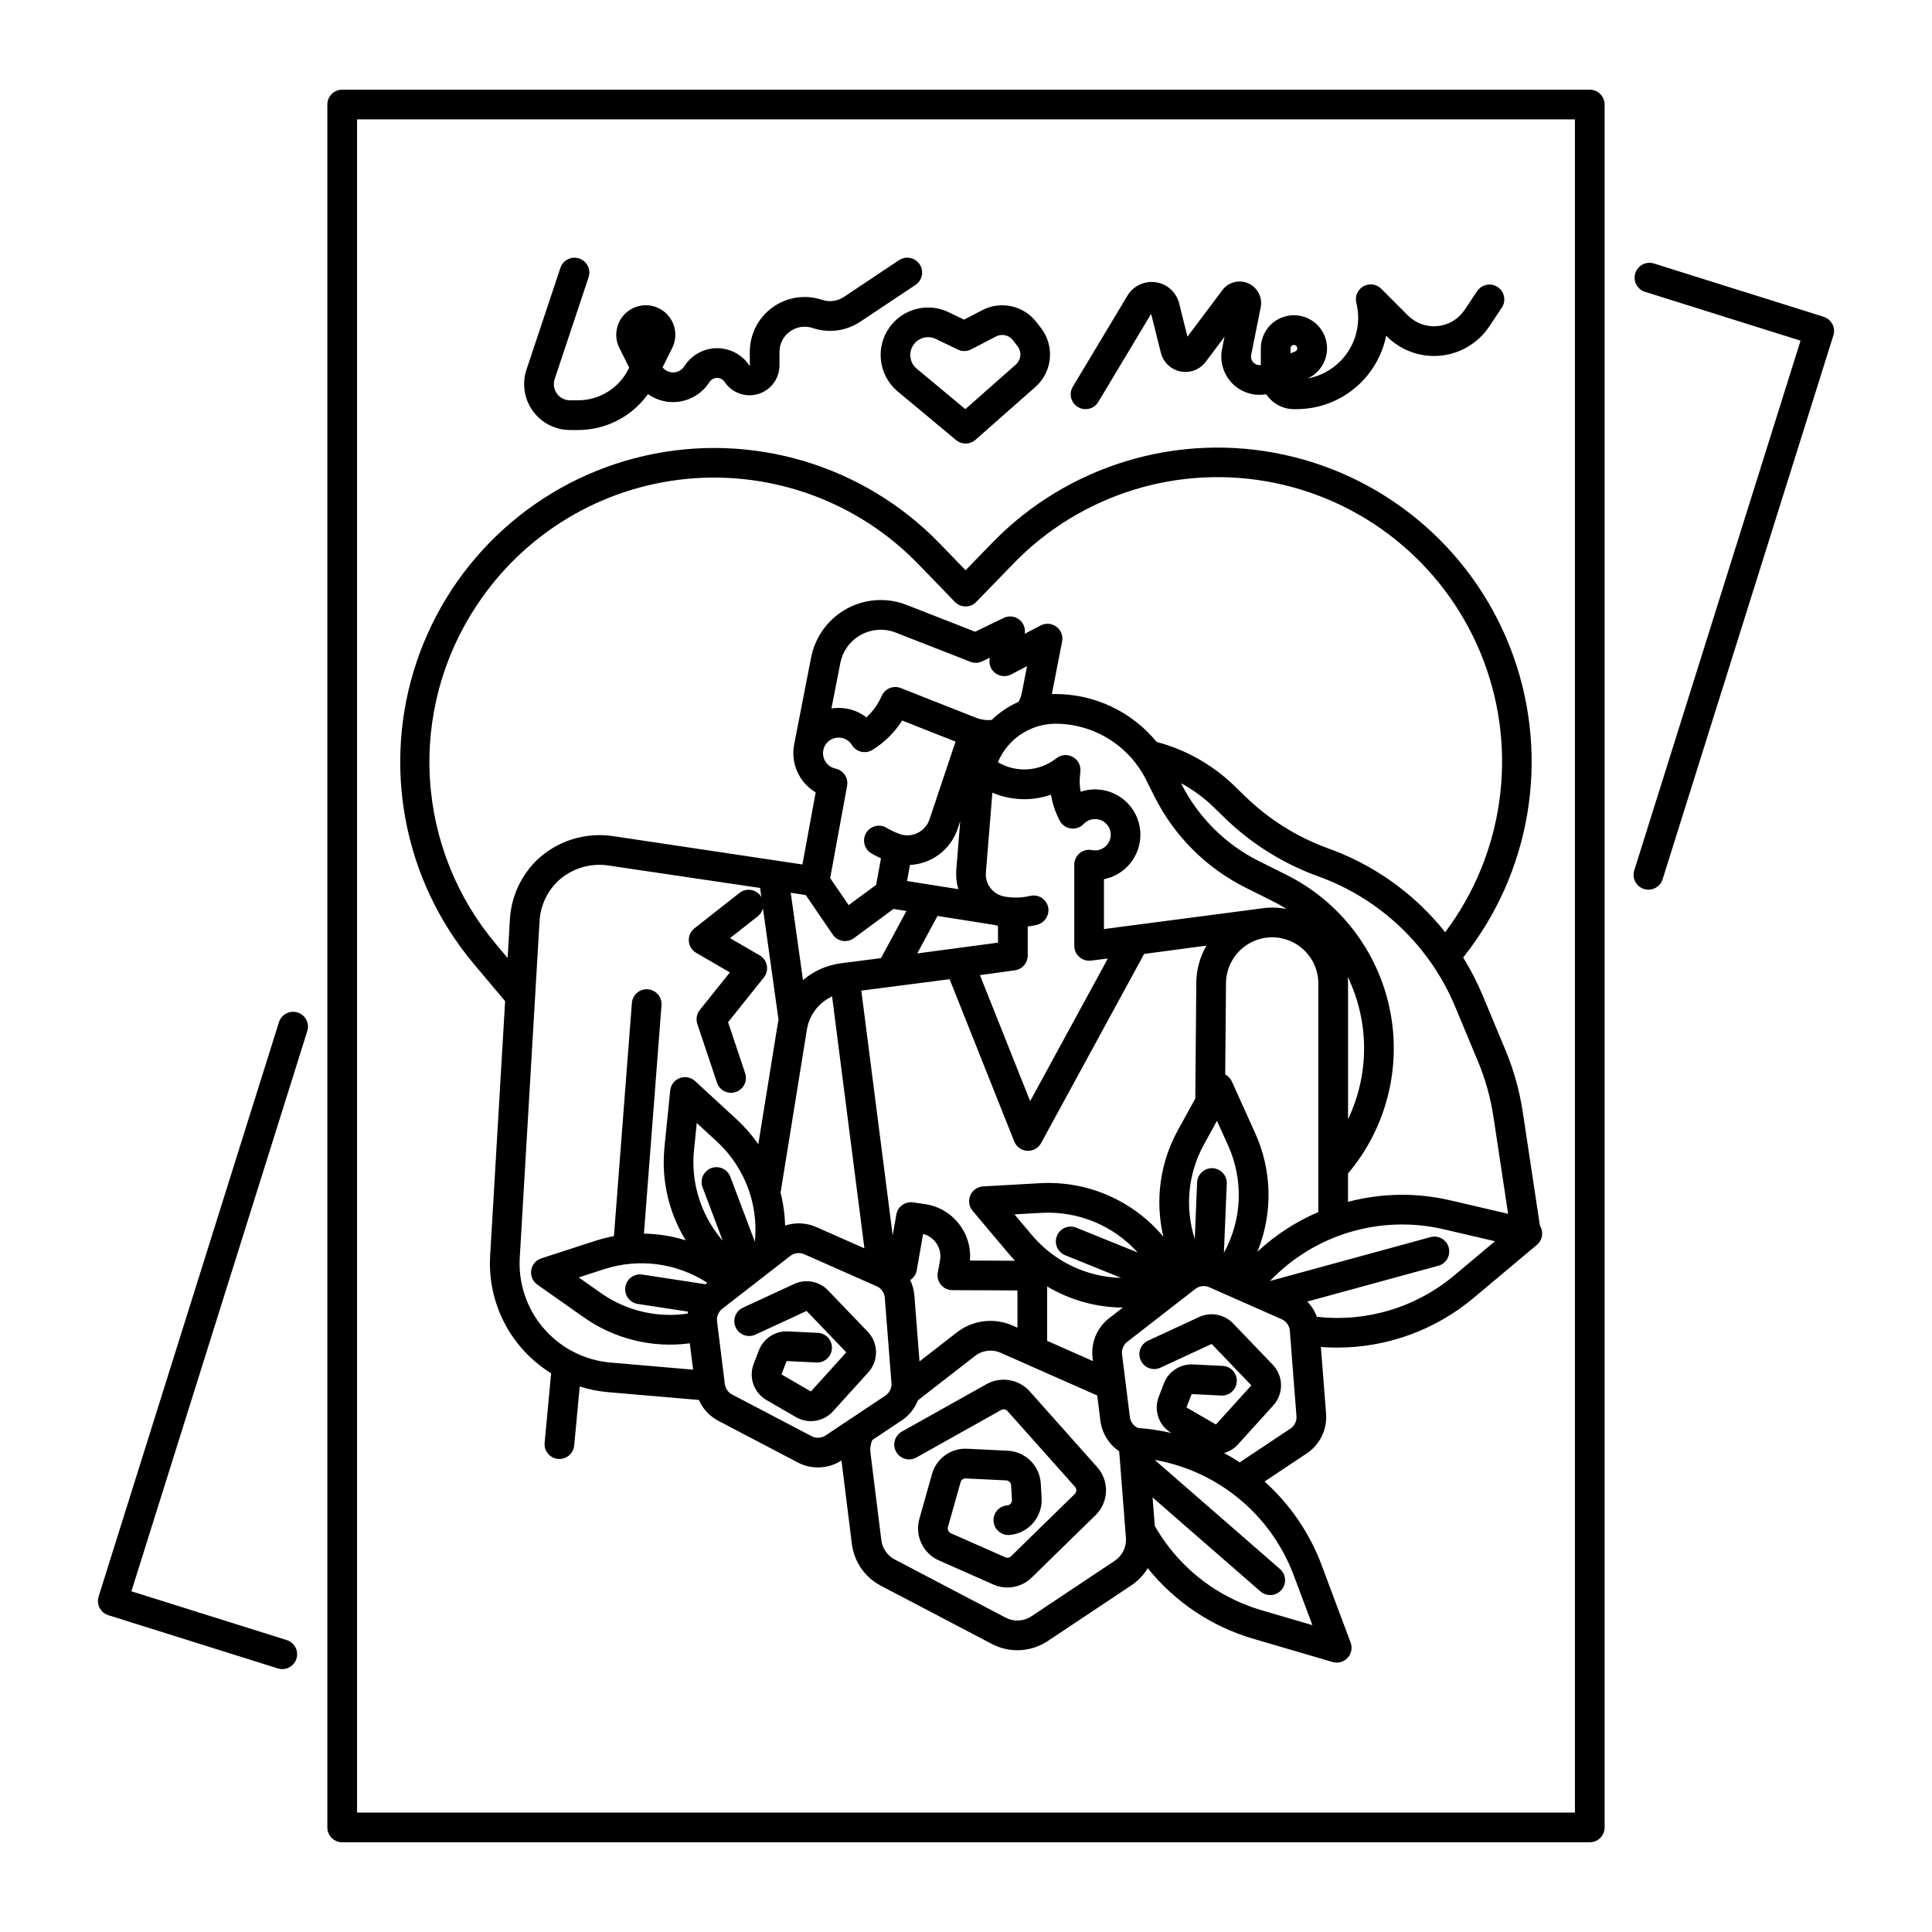
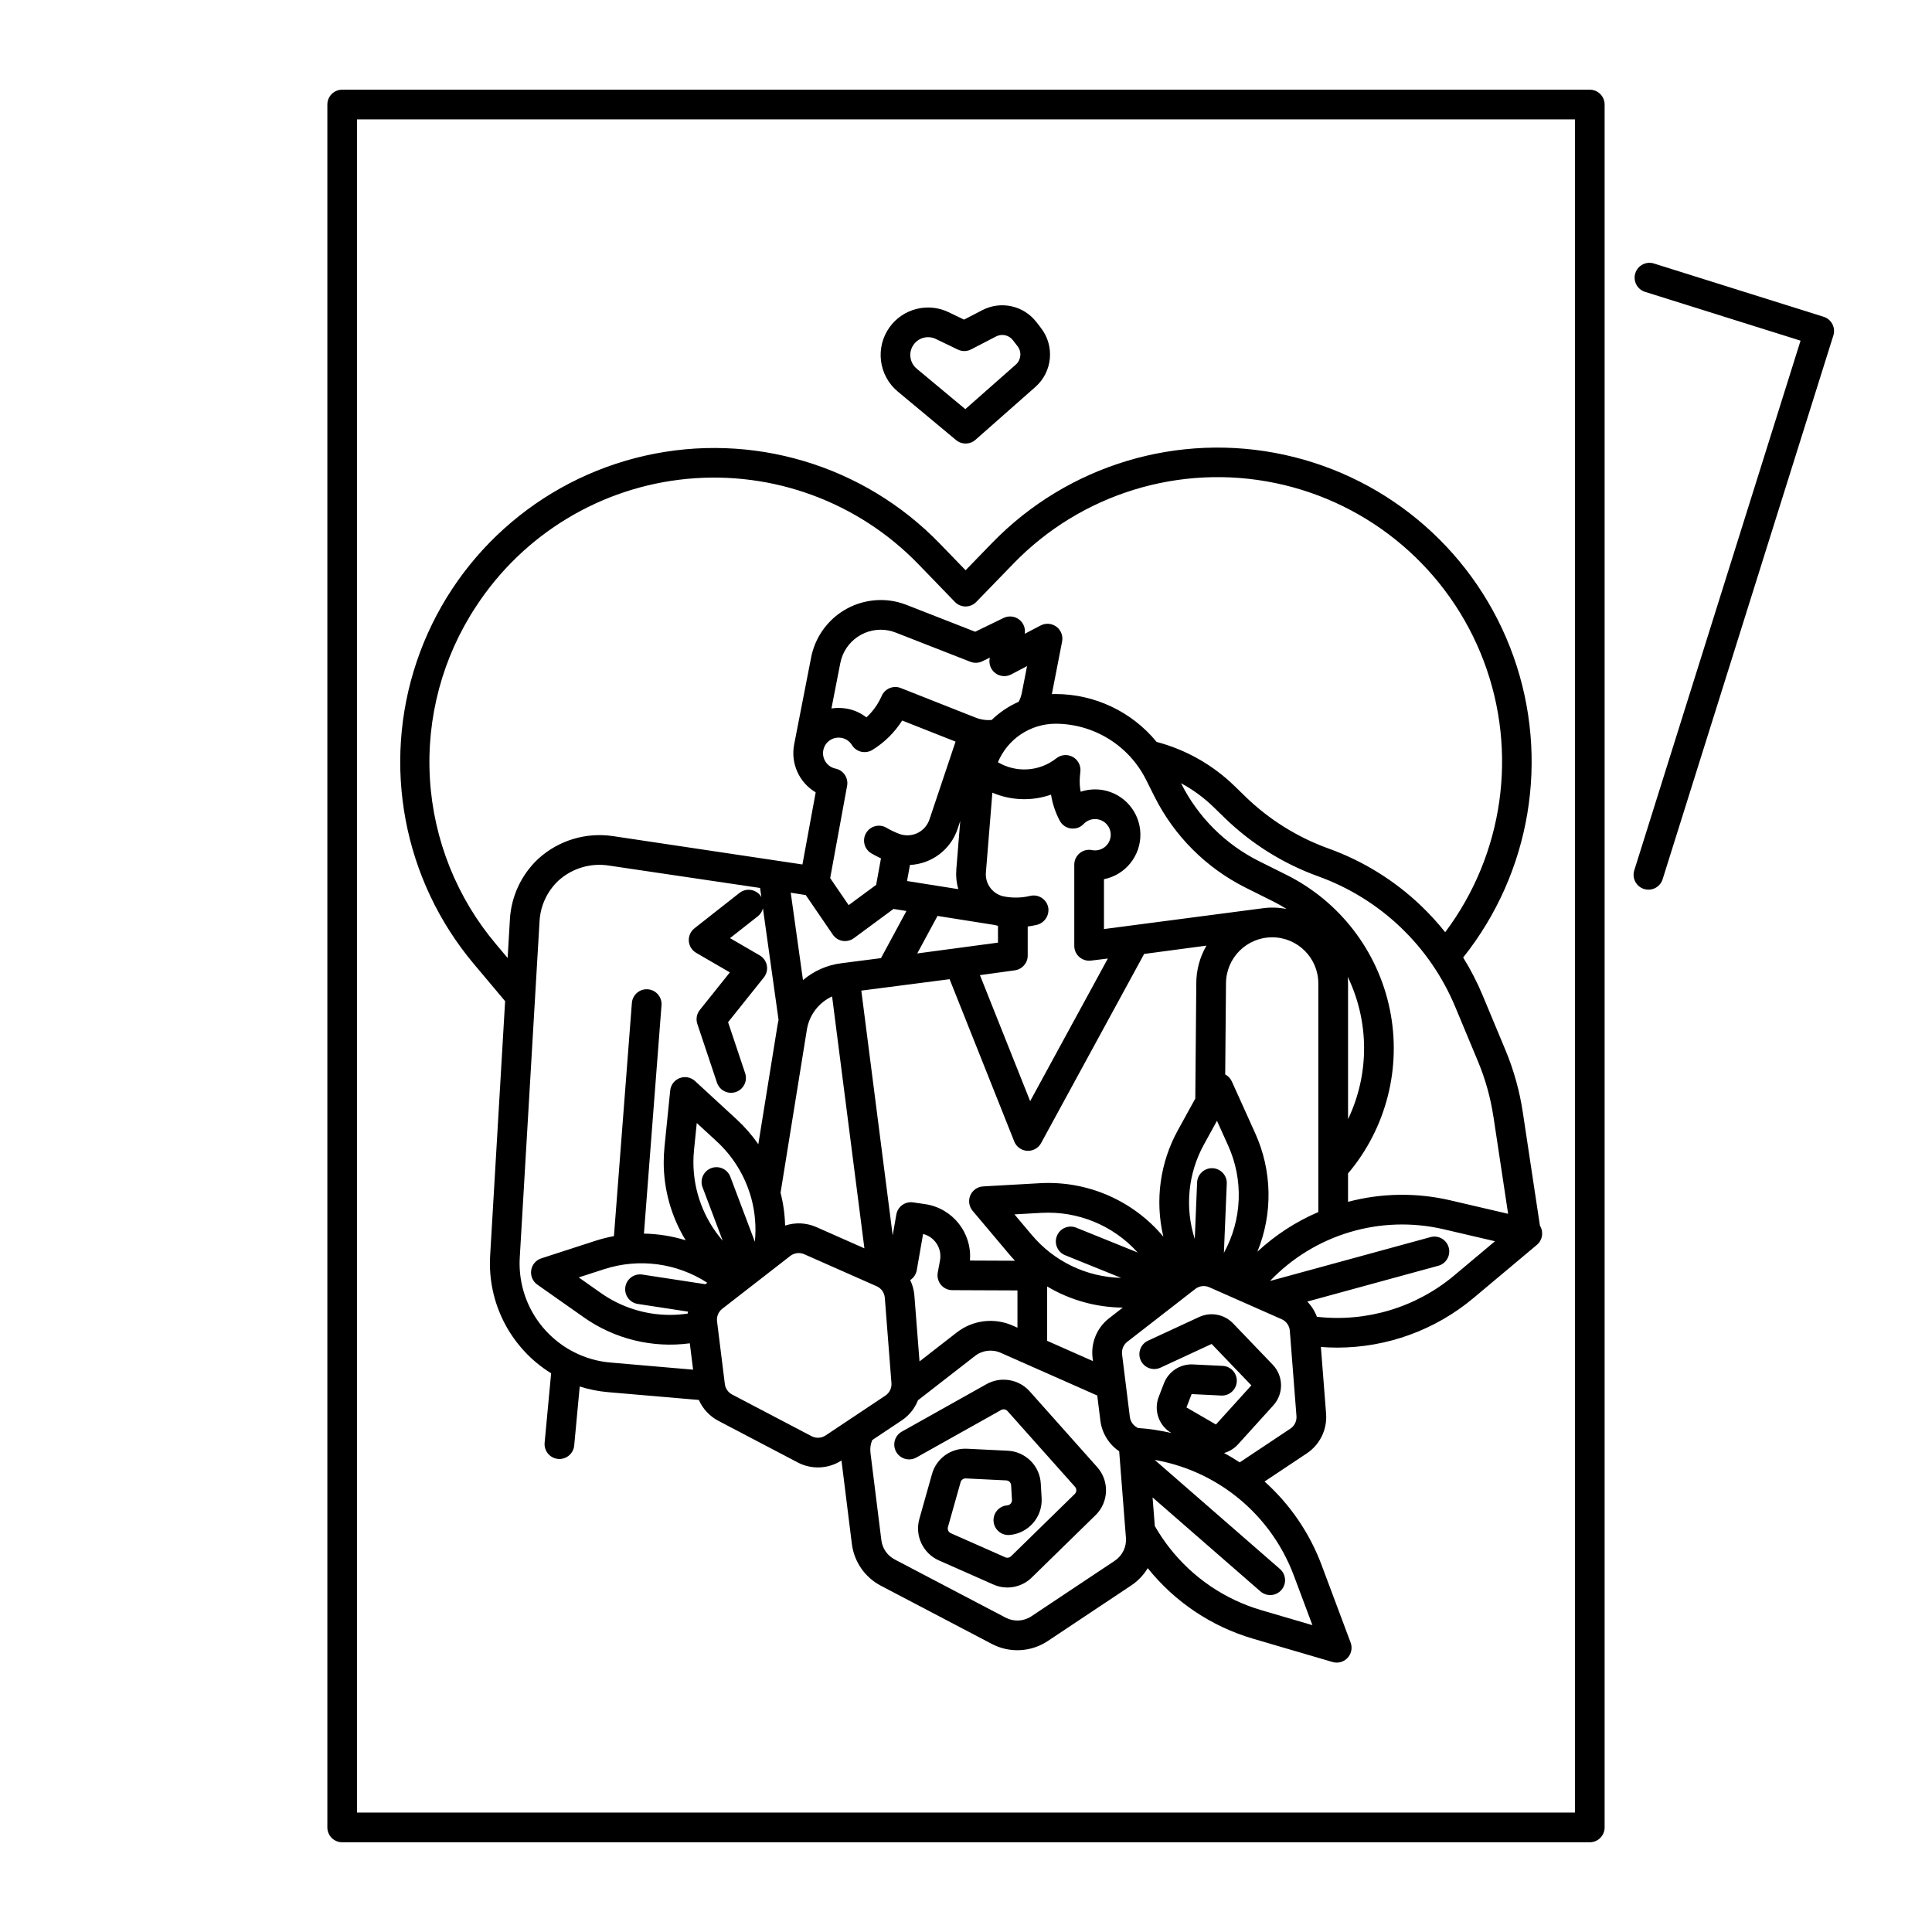
<svg xmlns="http://www.w3.org/2000/svg" fill="#000000" width="800px" height="800px" version="1.1" viewBox="144 144 512 512">
  <g>
    <path d="m269.52 399.39 8.34 9.926-3.969 67.484v0.004c-0.363 6.164 0.945 12.312 3.793 17.793 2.848 5.481 7.121 10.086 12.371 13.336l-1.723 18.41c-0.203 2.164 1.387 4.082 3.551 4.285 0.125 0.012 0.25 0.02 0.371 0.02 2.031-0.004 3.727-1.551 3.914-3.57l1.465-15.645c2.441 0.781 4.969 1.289 7.527 1.504l24.043 2.066c1.047 2.367 2.863 4.312 5.152 5.519l21.059 11.043v0.004c3.672 1.926 8.102 1.727 11.586-0.523l2.754 22.121c0.598 4.719 3.461 8.852 7.676 11.062l29.445 15.445c2.312 1.207 4.906 1.77 7.508 1.633 2.602-0.141 5.121-0.973 7.289-2.418l22.133-14.742c1.773-1.184 3.262-2.746 4.359-4.57 7.176 8.961 16.941 15.496 27.961 18.711l21.008 6.16c0.359 0.105 0.734 0.16 1.109 0.16 1.289 0 2.496-0.633 3.231-1.691 0.738-1.062 0.906-2.414 0.453-3.625l-7.676-20.504h0.004c-3.18-8.504-8.371-16.113-15.137-22.172l11.219-7.469c3.461-2.32 5.406-6.32 5.094-10.477l-1.379-17.711c1.438 0.109 2.879 0.172 4.32 0.172h0.004c13.211-0.008 26.004-4.664 36.129-13.152l16.777-14.07c1.504-1.25 1.855-3.418 0.82-5.074l-4.543-30.086c-0.855-5.676-2.406-11.227-4.617-16.523l-6.031-14.465c-1.449-3.473-3.172-6.82-5.156-10.012 17.934-22.504 22.977-52.672 13.336-79.785-9.645-27.109-32.605-47.32-60.719-53.441-28.117-6.125-57.402 2.707-77.445 23.352l-7.031 7.25-6.867-7.098c-20.191-20.84-49.781-29.656-78.086-23.262-28.301 6.391-51.23 27.066-60.508 54.559-9.277 27.492-3.559 57.832 15.086 80.066zm26.492 102.88c-4.547-2.336-8.316-5.945-10.848-10.383-2.535-4.438-3.723-9.52-3.422-14.621l5.246-89.172v0.004c0.234-4.09 2.027-7.93 5.012-10.73 3.637-3.293 8.574-4.754 13.418-3.977l40.012 5.926 0.34 2.426c-0.086-0.152-0.176-0.301-0.281-0.441-0.645-0.82-1.59-1.352-2.625-1.477-1.039-0.125-2.082 0.168-2.902 0.812l-11.926 9.375v0.004c-1.023 0.805-1.582 2.066-1.492 3.367 0.094 1.301 0.82 2.469 1.949 3.125l8.93 5.184-7.961 9.953c-0.836 1.043-1.082 2.441-0.66 3.707l5.199 15.547h0.004c0.328 0.996 1.035 1.816 1.973 2.285 0.934 0.469 2.019 0.547 3.012 0.215 0.992-0.332 1.812-1.047 2.277-1.984s0.539-2.019 0.203-3.012l-4.519-13.516 9.477-11.848-0.004 0.004c0.715-0.895 1.008-2.059 0.797-3.184s-0.902-2.106-1.895-2.68l-7.863-4.566 7.367-5.789c0.672-0.531 1.148-1.266 1.359-2.098l4.141 29.566c-0.098 0.434-0.195 0.871-0.266 1.316l-5.102 31.621c-1.664-2.391-3.578-4.59-5.715-6.566l-11.051-10.176c-1.098-1.008-2.668-1.312-4.062-0.785-1.395 0.531-2.371 1.801-2.519 3.285l-1.516 14.957c-0.137 1.422-0.203 2.731-0.203 4h-0.004c-0.008 7.32 2.008 14.496 5.824 20.742-3.586-1.105-7.309-1.703-11.062-1.77l4.656-60.516c0.168-2.168-1.457-4.062-3.625-4.227-2.164-0.168-4.059 1.453-4.227 3.621l-4.754 61.785h0.004c-1.684 0.312-3.34 0.734-4.965 1.262l-14.289 4.633v0.004c-1.418 0.457-2.457 1.68-2.68 3.156-0.219 1.473 0.41 2.949 1.629 3.805l12.293 8.648v0.004c8.164 5.758 18.207 8.223 28.113 6.898l0.871 6.988-21.852-1.887c-3.426-0.281-6.766-1.242-9.82-2.824zm111.78-179.87c1.215 0.902 2.836 1.031 4.18 0.332l4.207-2.207-1.367 7.019c-0.168 0.848-0.453 1.668-0.852 2.434-2.652 1.172-5.078 2.801-7.16 4.816-1.414 0.129-2.836-0.07-4.156-0.582l-19.926-7.871v-0.004c-1.926-0.762-4.117 0.105-5.004 1.98l-0.254 0.535c-0.926 1.988-2.238 3.777-3.856 5.262-1.457-1.137-3.156-1.914-4.969-2.277-0.18-0.039-0.359-0.066-0.555-0.09h0.004c-1.242-0.191-2.5-0.191-3.742 0l2.352-12.047c1.16-5.894 6.859-9.742 12.758-8.621 0.652 0.133 1.293 0.316 1.914 0.559l19.797 7.742c1.02 0.398 2.164 0.355 3.148-0.125l2.008-0.973-0.043 0.211 0.004 0.004c-0.289 1.48 0.301 3 1.512 3.902zm39.941 28.262 2.242 4.488h0.004c5.219 10.391 13.648 18.824 24.039 24.047l7.414 3.699c1.223 0.609 2.391 1.289 3.535 2h0.004c-2.16-0.434-4.379-0.492-6.559-0.168-0.074 0.008-41.848 5.481-41.848 5.481v-13.211c5.699-1.145 9.762-6.203 9.652-12.016-0.113-5.812-4.367-10.711-10.105-11.637-1.918-0.301-3.879-0.141-5.723 0.469-0.266-1.379-0.328-2.785-0.191-4.18l0.117-1.219h0.004c0.148-1.574-0.652-3.082-2.039-3.836s-3.09-0.609-4.328 0.371c-4.445 3.527-10.609 3.941-15.492 1.047 1.254-3.008 3.367-5.578 6.074-7.394 2.707-1.812 5.891-2.789 9.148-2.809 4.992 0 9.891 1.391 14.137 4.016 4.25 2.625 7.68 6.383 9.914 10.852zm29.488 125.05c4.137-10.109 3.922-21.473-0.59-31.422l-6.18-13.691c-0.363-0.801-0.98-1.453-1.758-1.859l0.207-24.109h0.004c0-6.758 5.477-12.234 12.234-12.234 6.754 0 12.234 5.477 12.234 12.234v60.574c-5.949 2.547-11.414 6.102-16.152 10.508zm-39.312 17.648c-3.203 2.496-4.859 6.488-4.363 10.52l0.098 0.824-12.137-5.371v-14.406c6.066 3.613 12.988 5.547 20.051 5.598zm-50.227 11.43-1.363-17.492c-0.113-1.41-0.492-2.789-1.105-4.066 0.914-0.586 1.543-1.527 1.734-2.602l1.68-9.621v0.004c3.098 0.785 5.059 3.84 4.488 6.984l-0.602 3.258c-0.211 1.145 0.098 2.328 0.84 3.227 0.746 0.895 1.848 1.418 3.016 1.422l17.266 0.07v9.875l-1.277-0.566h-0.004c-2.398-1.059-5.043-1.449-7.644-1.129-2.606 0.32-5.074 1.34-7.144 2.949zm-66.082-12.328c-6.578 0.012-13-2.023-18.379-5.816l-5.848-4.117 6.801-2.207v0.004c9.168-2.957 19.18-1.625 27.262 3.617l-0.5 0.387-16.727-2.559v0.004c-2.152-0.332-4.16 1.145-4.488 3.293-0.328 2.152 1.148 4.16 3.297 4.488l13.324 2.039c-0.035 0.176-0.082 0.344-0.105 0.52h-0.004c-1.531 0.227-3.082 0.344-4.633 0.348zm35.938-111.26 7.16 10.477c0.605 0.883 1.539 1.484 2.594 1.66 0.215 0.039 0.438 0.055 0.656 0.055 0.84 0 1.66-0.27 2.336-0.766l10.504-7.75 0.223 0.035 3.203 0.508-6.746 12.496s-10.367 1.332-10.52 1.352h-0.004c-3.742 0.473-7.269 2.027-10.145 4.469l-3.246-23.16zm52.922 0.43c-3.199-0.414-5.492-3.293-5.18-6.508l1.711-21.059-0.004 0.004c4.938 2.102 10.48 2.289 15.547 0.523 0.387 2.41 1.164 4.738 2.305 6.898 0.855 1.621 2.715 2.438 4.488 1.973 0.699-0.18 1.336-0.555 1.832-1.082 0.785-0.844 1.887-1.32 3.035-1.316 0.258-0.004 0.52 0.02 0.773 0.07 2.109 0.395 3.57 2.328 3.371 4.465-0.203 2.137-2 3.766-4.144 3.758-0.254 0.004-0.508-0.02-0.754-0.07-1.16-0.246-2.371 0.047-3.289 0.793-0.922 0.75-1.457 1.871-1.457 3.059v21.43c-0.012 0.672 0.141 1.336 0.453 1.934 0.766 1.441 2.34 2.262 3.961 2.066l4.484-0.551-20.59 37.793-13.309-33.391 9.262-1.277v-0.004c1.949-0.27 3.398-1.934 3.398-3.898v-7.707c0.746-0.098 1.488-0.23 2.223-0.395 2.066-0.41 3.481-2.332 3.25-4.43-0.148-1.098-0.758-2.082-1.672-2.707-0.914-0.629-2.051-0.84-3.129-0.586-0.711 0.168-1.43 0.293-2.156 0.371-1.383 0.133-2.777 0.098-4.152-0.105zm36.75 15.172 16.512-2.203v0.004c-1.762 3.031-2.691 6.477-2.691 9.984l-0.266 30.543-4.594 8.348c-4.758 8.605-6.137 18.68-3.871 28.25-8.066-9.641-20.215-14.895-32.762-14.168l-15 0.848c-1.488 0.082-2.801 1-3.391 2.371-0.59 1.367-0.355 2.953 0.605 4.094l9.676 11.488c0.504 0.602 1.027 1.184 1.562 1.746l-11.949-0.051c0.605-7.336-4.598-13.883-11.883-14.953l-3.18-0.461v-0.004c-2.106-0.305-4.074 1.121-4.441 3.219l-0.965 5.527-8.316-64.863 23.398-3.027 17.133 43.008c0.566 1.418 1.898 2.379 3.422 2.473 0.078 0 0.16 0.008 0.234 0.008l0.004-0.004c1.441 0 2.766-0.785 3.453-2.051zm-29.762 74.488-4.606-5.469 7.141-0.406v0.004c9.656-0.543 19.039 3.316 25.512 10.504l-16.277-6.578h0.004c-2.016-0.816-4.312 0.156-5.125 2.172-0.816 2.016 0.156 4.312 2.172 5.125l14.848 6.004c-9.152-0.211-17.773-4.348-23.668-11.359zm50.898 4.723 0.762-18.355 0.004 0.004c0.078-2.164-1.609-3.988-3.769-4.078-2.164-0.09-3.996 1.586-4.098 3.75l-0.621 15.008c-2.672-8.332-1.789-17.398 2.441-25.059l3.445-6.262 2.941 6.519v-0.004c4.141 9.137 3.734 19.688-1.102 28.473zm-60.758-86.887c0.297 0.082 0.59 0.168 0.887 0.23v4.449l-21.395 2.863 5.371-9.941zm-9.113-27.566-1.051 12.938h0.008c-0.141 1.73 0.039 3.473 0.531 5.133l-13.59-2.152 0.777-4.258c5.773-0.281 10.785-4.074 12.625-9.555zm-55.477 99.629c0.023 0.098 0.059 0.195 0.09 0.297l-0.004-0.004c1.031 3.773 1.355 7.703 0.961 11.594l-6.481-17.172c-0.359-0.988-1.102-1.793-2.059-2.234-0.953-0.438-2.047-0.477-3.031-0.105-0.984 0.375-1.777 1.125-2.207 2.086-0.426 0.961-0.453 2.051-0.066 3.031l5.328 14.113h-0.004c-5.019-5.789-7.777-13.195-7.766-20.859 0-1.016 0.055-2.074 0.168-3.223l0.723-7.109 5.262 4.844h-0.004c4.332 3.981 7.477 9.082 9.09 14.742zm9.066 7.606-0.004-0.004c-0.074-2.938-0.477-5.863-1.203-8.711l6.977-43.223v-0.004c0.625-3.859 3.129-7.156 6.68-8.789l8.562 66.754-12.758-5.641h-0.004c-2.606-1.148-5.551-1.285-8.254-0.387zm149.09-65.953c5.758 11.918 5.793 25.805 0.094 37.746v-35.965c-0.004-0.602-0.043-1.191-0.094-1.781zm-134.25-63.312 0.176 0.023c1.117 0.227 2.09 0.906 2.684 1.875 0.543 0.895 1.426 1.535 2.441 1.781 1.02 0.246 2.094 0.074 2.988-0.477 3.188-1.961 5.891-4.625 7.894-7.789l14.145 5.59-6.914 20.621v-0.004c-0.531 1.59-1.684 2.894-3.195 3.617-1.512 0.723-3.25 0.797-4.816 0.211-1.176-0.438-2.309-0.977-3.387-1.617-1.871-1.105-4.285-0.48-5.391 1.391-1.105 1.871-0.484 4.285 1.387 5.391 0.824 0.492 1.68 0.922 2.551 1.328l-1.277 7.019-7.289 5.379-4.898-7.172 4.488-24.453c0.387-2.102-0.98-4.129-3.074-4.562-2.223-0.469-3.66-2.633-3.234-4.859v-0.016c0.426-2.191 2.519-3.644 4.723-3.277zm-7.828 185.07-21.059-11.043v-0.004c-1.059-0.555-1.777-1.59-1.926-2.777l-2.066-16.605c-0.156-1.273 0.367-2.539 1.379-3.332l18.027-14.004h-0.004c1.059-0.824 2.484-0.996 3.711-0.453l19.18 8.48c1.23 0.539 2.062 1.711 2.164 3.051l1.762 22.625v-0.004c0.102 1.316-0.516 2.586-1.617 3.32l-15.828 10.547c-1.109 0.742-2.539 0.82-3.723 0.199zm80.367 33-22.133 14.742c-2.027 1.344-4.625 1.484-6.785 0.359l-29.434-15.441h0.004c-1.934-1.012-3.246-2.906-3.523-5.07l-2.894-23.211h0.004c-0.141-1.137 0.02-2.289 0.465-3.344l7.84-5.227c1.938-1.297 3.43-3.156 4.285-5.324l15.121-11.75h0.004c1.93-1.508 4.535-1.828 6.777-0.84l25.609 11.328 0.832 6.676c0.422 3.293 2.238 6.242 4.981 8.105l0.25 3.203v0.016l1.539 19.715c0.184 2.402-0.941 4.719-2.941 6.062zm47.441 3.945 4.922 13.137-13.453-3.945h-0.004c-9.742-2.84-18.336-8.691-24.551-16.711-1.379-1.785-2.637-3.664-3.762-5.621l-0.59-7.57 28.629 24.941v-0.004c1.645 1.391 4.098 1.207 5.512-0.418 1.414-1.621 1.266-4.082-0.34-5.516l-33.234-28.949v-0.004c7.273 1.277 14.16 4.207 20.121 8.562 0.055 0.043 0.109 0.082 0.164 0.121 7.543 5.562 13.305 13.199 16.582 21.977zm-0.918-38.949-13.426 8.945c-1.348-0.887-2.731-1.719-4.152-2.488l-0.004 0.004c1.422-0.395 2.699-1.184 3.691-2.273l9.387-10.371c2.762-3.07 2.691-7.75-0.156-10.734l-10.527-10.969-0.004-0.004c-2.328-2.422-5.938-3.102-8.988-1.691l-13.555 6.281c-1.973 0.914-2.832 3.254-1.918 5.227 0.914 1.973 3.254 2.832 5.227 1.918l13.555-6.281 10.527 10.973-9.387 10.371-7.809-4.519 1.363-3.539 7.844 0.383 0.004 0.004c2.172 0.105 4.016-1.57 4.121-3.738 0.109-2.172-1.566-4.019-3.738-4.125l-7.844-0.383c-3.394-0.18-6.516 1.852-7.727 5.027l-1.363 3.539h-0.004c-1.398 3.586 0.016 7.656 3.336 9.605-2.898-0.676-5.852-1.121-8.824-1.328l-0.234-0.121c-1.059-0.562-1.781-1.602-1.938-2.793l-2.066-16.605c-0.156-1.273 0.367-2.539 1.383-3.328l18.027-14.004-0.004 0.004c1.059-0.828 2.484-1 3.711-0.453l19.172 8.469c1.23 0.539 2.062 1.715 2.168 3.055l1.762 22.621c0.102 1.32-0.516 2.59-1.609 3.328zm43.48-40.645-0.004 0.004c-10.121 8.52-23.309 12.5-36.453 11-0.559-1.504-1.426-2.875-2.547-4.027l34.727-9.492v0.004c2.098-0.574 3.332-2.738 2.758-4.836-0.57-2.098-2.738-3.332-4.832-2.758l-42.535 11.625c11.824-12.375 29.301-17.59 45.973-13.719l13.656 3.188zm10.332-42.023 3.887 25.738-15.344-3.574c-8.922-2.078-18.219-1.941-27.078 0.402v-7.516c10.164-12.039 14.246-28.078 11.066-43.516-3.176-15.434-13.262-28.559-27.355-35.605l-7.414-3.703c-8.867-4.461-16.062-11.66-20.52-20.531l-0.035-0.07v0.004c3.164 1.703 6.074 3.84 8.648 6.344l2.805 2.727c7.113 6.938 15.633 12.27 24.98 15.637 16.379 5.926 29.52 18.453 36.223 34.527l6.031 14.465c1.965 4.703 3.34 9.633 4.098 14.672zm-269.59-135.26c12.531-19.168 33.105-31.594 55.906-33.766 22.797-2.172 45.348 6.144 61.277 22.598l9.691 10.016v0.004c0.742 0.766 1.762 1.195 2.824 1.199 1.066 0 2.086-0.434 2.828-1.195l9.859-10.164h-0.004c17.957-18.527 44.141-26.582 69.402-21.352 25.262 5.231 46.098 23.016 55.223 47.145 9.129 24.133 5.277 51.254-10.203 71.891-1.973-2.481-4.113-4.824-6.406-7.019-7.019-6.703-15.359-11.867-24.488-15.156-8.301-2.992-15.859-7.723-22.172-13.883l-2.801-2.727v0.004c-5.758-5.59-12.855-9.602-20.609-11.652-6.59-8.039-16.438-12.695-26.832-12.688-0.312 0-0.621 0.012-0.93 0.023l2.719-13.953h-0.004c0.293-1.484-0.297-3.004-1.508-3.91-1.215-0.902-2.84-1.031-4.18-0.332l-4.211 2.207c0.246-1.453-0.34-2.922-1.52-3.805-1.18-0.883-2.754-1.035-4.078-0.395l-7.543 3.656-18.203-7.121-0.004 0.004c-1.047-0.406-2.129-0.723-3.231-0.945-4.887-0.941-9.945 0.09-14.074 2.867-4.125 2.781-6.984 7.082-7.949 11.965l-4.512 23.109v0.023c-0.953 5 1.328 10.066 5.711 12.66l-3.512 19.113-50.086-7.496v0.004c-7.227-1.121-14.574 1.098-19.969 6.035-4.449 4.184-7.121 9.91-7.469 16l-0.602 10.246-2.984-3.551c-10.469-12.359-16.645-27.773-17.613-43.938-0.965-16.164 3.332-32.207 12.254-45.723z" />
    <path d="m565.31 167.77h-330.62c-2.176 0-3.938 1.762-3.938 3.938v456.58c0 1.043 0.414 2.043 1.152 2.781 0.738 0.738 1.738 1.152 2.785 1.152h330.62c1.043 0 2.043-0.414 2.781-1.152 0.738-0.738 1.152-1.738 1.152-2.781v-456.58c0-1.047-0.414-2.047-1.152-2.785s-1.738-1.152-2.781-1.152zm-3.938 456.58h-322.75v-448.71h322.75z" />
    <path d="m627.28 227.95-44.969-14.121c-2.074-0.652-4.285 0.5-4.938 2.574-0.652 2.074 0.5 4.285 2.574 4.938l41.215 12.941-44.066 140.37c-0.652 2.074 0.504 4.285 2.578 4.938 2.074 0.652 4.281-0.5 4.934-2.574l45.254-144.13c0.312-0.996 0.215-2.074-0.27-3-0.484-0.926-1.316-1.621-2.312-1.934z" />
-     <path d="m222.86 412.32c-0.996-0.312-2.078-0.215-3.004 0.266-0.926 0.484-1.621 1.316-1.934 2.312l-47.789 152.21c-0.312 0.996-0.219 2.074 0.266 3 0.48 0.926 1.312 1.621 2.309 1.934l44.918 14.105h0.004c2.074 0.652 4.281-0.5 4.934-2.574s-0.5-4.281-2.574-4.934l-41.164-12.93 46.609-148.46c0.652-2.074-0.5-4.285-2.574-4.938z" />
    <path d="m416.87 512.71c-2.894-3.219-7.629-4.012-11.414-1.914l-22.43 12.574c-0.918 0.508-1.598 1.359-1.887 2.367-0.285 1.008-0.16 2.09 0.352 3.008 0.516 0.914 1.371 1.586 2.383 1.867 1.012 0.281 2.09 0.145 3.004-0.375l22.43-12.574c0.559-0.316 1.262-0.199 1.688 0.281l17.891 20.078v0.004c0.488 0.543 0.457 1.375-0.062 1.887l-16.898 16.52-0.004-0.004c-0.398 0.395-0.996 0.5-1.508 0.273l-14.441-6.387c-0.617-0.277-0.941-0.965-0.762-1.621l3.356-11.906h-0.004c0.176-0.609 0.746-1.02 1.379-0.992l10.715 0.523c0.699 0.031 1.258 0.586 1.297 1.285l0.227 3.891v-0.004c0.039 0.742-0.52 1.379-1.258 1.445-2.168 0.168-3.789 2.059-3.621 4.227 0.168 2.168 2.062 3.789 4.231 3.621 5.004-0.414 8.773-4.734 8.508-9.75l-0.227-3.891v0.004c-0.266-4.719-4.055-8.469-8.773-8.691l-10.711-0.523c-4.309-0.234-8.199 2.562-9.348 6.723l-3.356 11.906c-1.227 4.426 0.965 9.078 5.156 10.953l14.441 6.387h0.004c3.453 1.543 7.496 0.812 10.191-1.84l16.898-16.516h0.004c3.535-3.449 3.731-9.07 0.438-12.754z" />
-     <path d="m363.43 485.96c-2.324-2.426-5.938-3.106-8.984-1.691l-13.559 6.277c-1.973 0.914-2.832 3.254-1.918 5.227s3.254 2.832 5.227 1.918l13.555-6.281 10.527 10.973-9.387 10.371-7.797-4.519 1.363-3.543 7.844 0.383v0.004c1.051 0.062 2.082-0.297 2.863-1 0.785-0.703 1.254-1.688 1.305-2.738s-0.32-2.078-1.031-2.852c-0.711-0.777-1.703-1.234-2.75-1.273l-7.844-0.383c-3.394-0.18-6.516 1.852-7.731 5.027l-1.363 3.543c-1.41 3.613 0.035 7.711 3.402 9.641l7.809 4.519c3.215 1.848 7.281 1.207 9.777-1.531l9.387-10.371h0.004c2.758-3.07 2.688-7.75-0.16-10.734z" />
    <path d="m379.78 230.67c-3.891 5.363-2.961 12.824 2.121 17.074l15.48 12.891h0.004c1.492 1.238 3.66 1.207 5.117-0.074l15.91-14.039c4.504-3.996 5.152-10.797 1.48-15.57l-1.242-1.609v0.004c-3.379-4.375-9.406-5.707-14.312-3.164l-4.859 2.519-4.07-1.961h0.004c-5.477-2.641-12.059-0.988-15.633 3.93zm6.363 4.633c1.336-1.848 3.805-2.469 5.856-1.477l5.84 2.816c1.117 0.539 2.422 0.52 3.519-0.051l6.609-3.422v-0.004c1.527-0.793 3.406-0.379 4.457 0.984l1.246 1.617c1.141 1.484 0.941 3.606-0.465 4.852l-13.383 11.809-12.891-10.727h0.004c-1.906-1.594-2.254-4.391-0.793-6.398z" />
-     <path d="m429.66 251.87c0.895 0.535 1.965 0.695 2.977 0.441 1.016-0.25 1.883-0.898 2.422-1.793l14.004-23.34 2.574 10.301c0.629 2.516 2.648 4.441 5.188 4.957 2.543 0.512 5.152-0.48 6.707-2.555l4.973-6.633-0.652 3.262c-0.656 3.285 0.355 6.684 2.699 9.078 2.344 2.391 5.719 3.473 9.02 2.883 1.621 2.469 4.375 3.957 7.332 3.957h0.688c5.598-0.004 11.023-1.945 15.352-5.492 4.332-3.551 7.301-8.488 8.406-13.977l0.219 0.219c3.731 3.734 8.941 5.598 14.195 5.078 5.254-0.523 9.996-3.371 12.922-7.766l3.336-5.004c1.172-1.809 0.672-4.223-1.117-5.414-1.793-1.195-4.215-0.727-5.43 1.047l-3.34 5.008c-1.621 2.43-4.246 4.004-7.152 4.293-2.902 0.289-5.785-0.742-7.852-2.805l-7.09-7.098c-1.25-1.25-3.184-1.512-4.723-0.641-1.543 0.871-2.309 2.664-1.879 4.379 1.094 4.379 0.328 9.012-2.113 12.809-2.441 3.793-6.34 6.41-10.777 7.227 3.277-1.496 5.309-4.848 5.117-8.445-0.191-3.602-2.566-6.715-5.988-7.856-2.672-0.895-5.613-0.445-7.902 1.203-2.289 1.648-3.644 4.297-3.644 7.117v4.426c-0.641 0.094-1.293-0.09-1.789-0.504-0.645-0.523-0.941-1.363-0.77-2.18l2.523-12.613c0.527-2.617-0.828-5.25-3.266-6.34-2.434-1.09-5.301-0.344-6.898 1.793l-9.242 12.324-2.203-8.82h-0.004c-0.734-2.941-3.172-5.152-6.172-5.598s-5.977 0.961-7.535 3.562l-14.465 24.109v-0.004c-0.539 0.895-0.699 1.969-0.445 2.981 0.254 1.012 0.898 1.883 1.797 2.422zm56.34-15.559c-0.004-0.289 0.137-0.562 0.375-0.73 0.148-0.109 0.328-0.172 0.516-0.172 0.102 0 0.199 0.016 0.297 0.051 0.355 0.117 0.602 0.449 0.613 0.828 0.012 0.375-0.215 0.719-0.566 0.859l-1.234 0.492z" />
-     <path d="m295.07 257.96h2.055c7.371 0.027 14.297-3.516 18.59-9.512 2.519 1.793 5.66 2.488 8.703 1.93s5.731-2.324 7.449-4.894l0.176-0.266h0.004c0.441-0.668 1.191-1.066 1.992-1.066 0.801 0 1.547 0.398 1.992 1.066 1.938 2.91 5.555 4.207 8.902 3.195 3.348-1.012 5.637-4.098 5.637-7.598v-3.555c0-2.144 1.031-4.16 2.773-5.414 1.742-1.258 3.981-1.598 6.016-0.918 4.258 1.434 8.941 0.809 12.668-1.699l14.574-9.715c0.875-0.578 1.484-1.477 1.691-2.504 0.211-1.027 0-2.094-0.582-2.965-0.578-0.871-1.484-1.477-2.512-1.68-1.027-0.203-2.094 0.012-2.965 0.598l-14.57 9.715c-1.715 1.152-3.863 1.438-5.816 0.781-4.438-1.48-9.312-0.738-13.109 1.996-3.793 2.734-6.039 7.129-6.039 11.805l0.02 3.586c-0.027 0.023-0.098 0.047-0.137 0.008v-0.004c-1.902-2.856-5.109-4.574-8.543-4.574-3.434 0-6.641 1.719-8.543 4.574l-0.176 0.266c-0.633 0.941-1.676 1.527-2.809 1.574-1.133 0.047-2.223-0.449-2.926-1.34l2.559-5.125c1.211-2.426 1.082-5.309-0.344-7.613-1.426-2.309-3.945-3.715-6.66-3.715-2.711 0-5.231 1.406-6.656 3.715-1.426 2.305-1.559 5.188-0.344 7.613l2.602 5.203-0.176 0.348c-1.242 2.504-3.156 4.609-5.535 6.078-2.375 1.469-5.117 2.242-7.91 2.234h-2.055c-1.379 0-2.676-0.664-3.481-1.781-0.805-1.121-1.027-2.559-0.59-3.867l8.988-26.961c0.688-2.062-0.43-4.293-2.492-4.981s-4.289 0.43-4.977 2.492l-8.984 26.961h-0.004c-1.234 3.707-0.613 7.785 1.672 10.957 2.285 3.172 5.957 5.051 9.867 5.051z" />
  </g>
</svg>